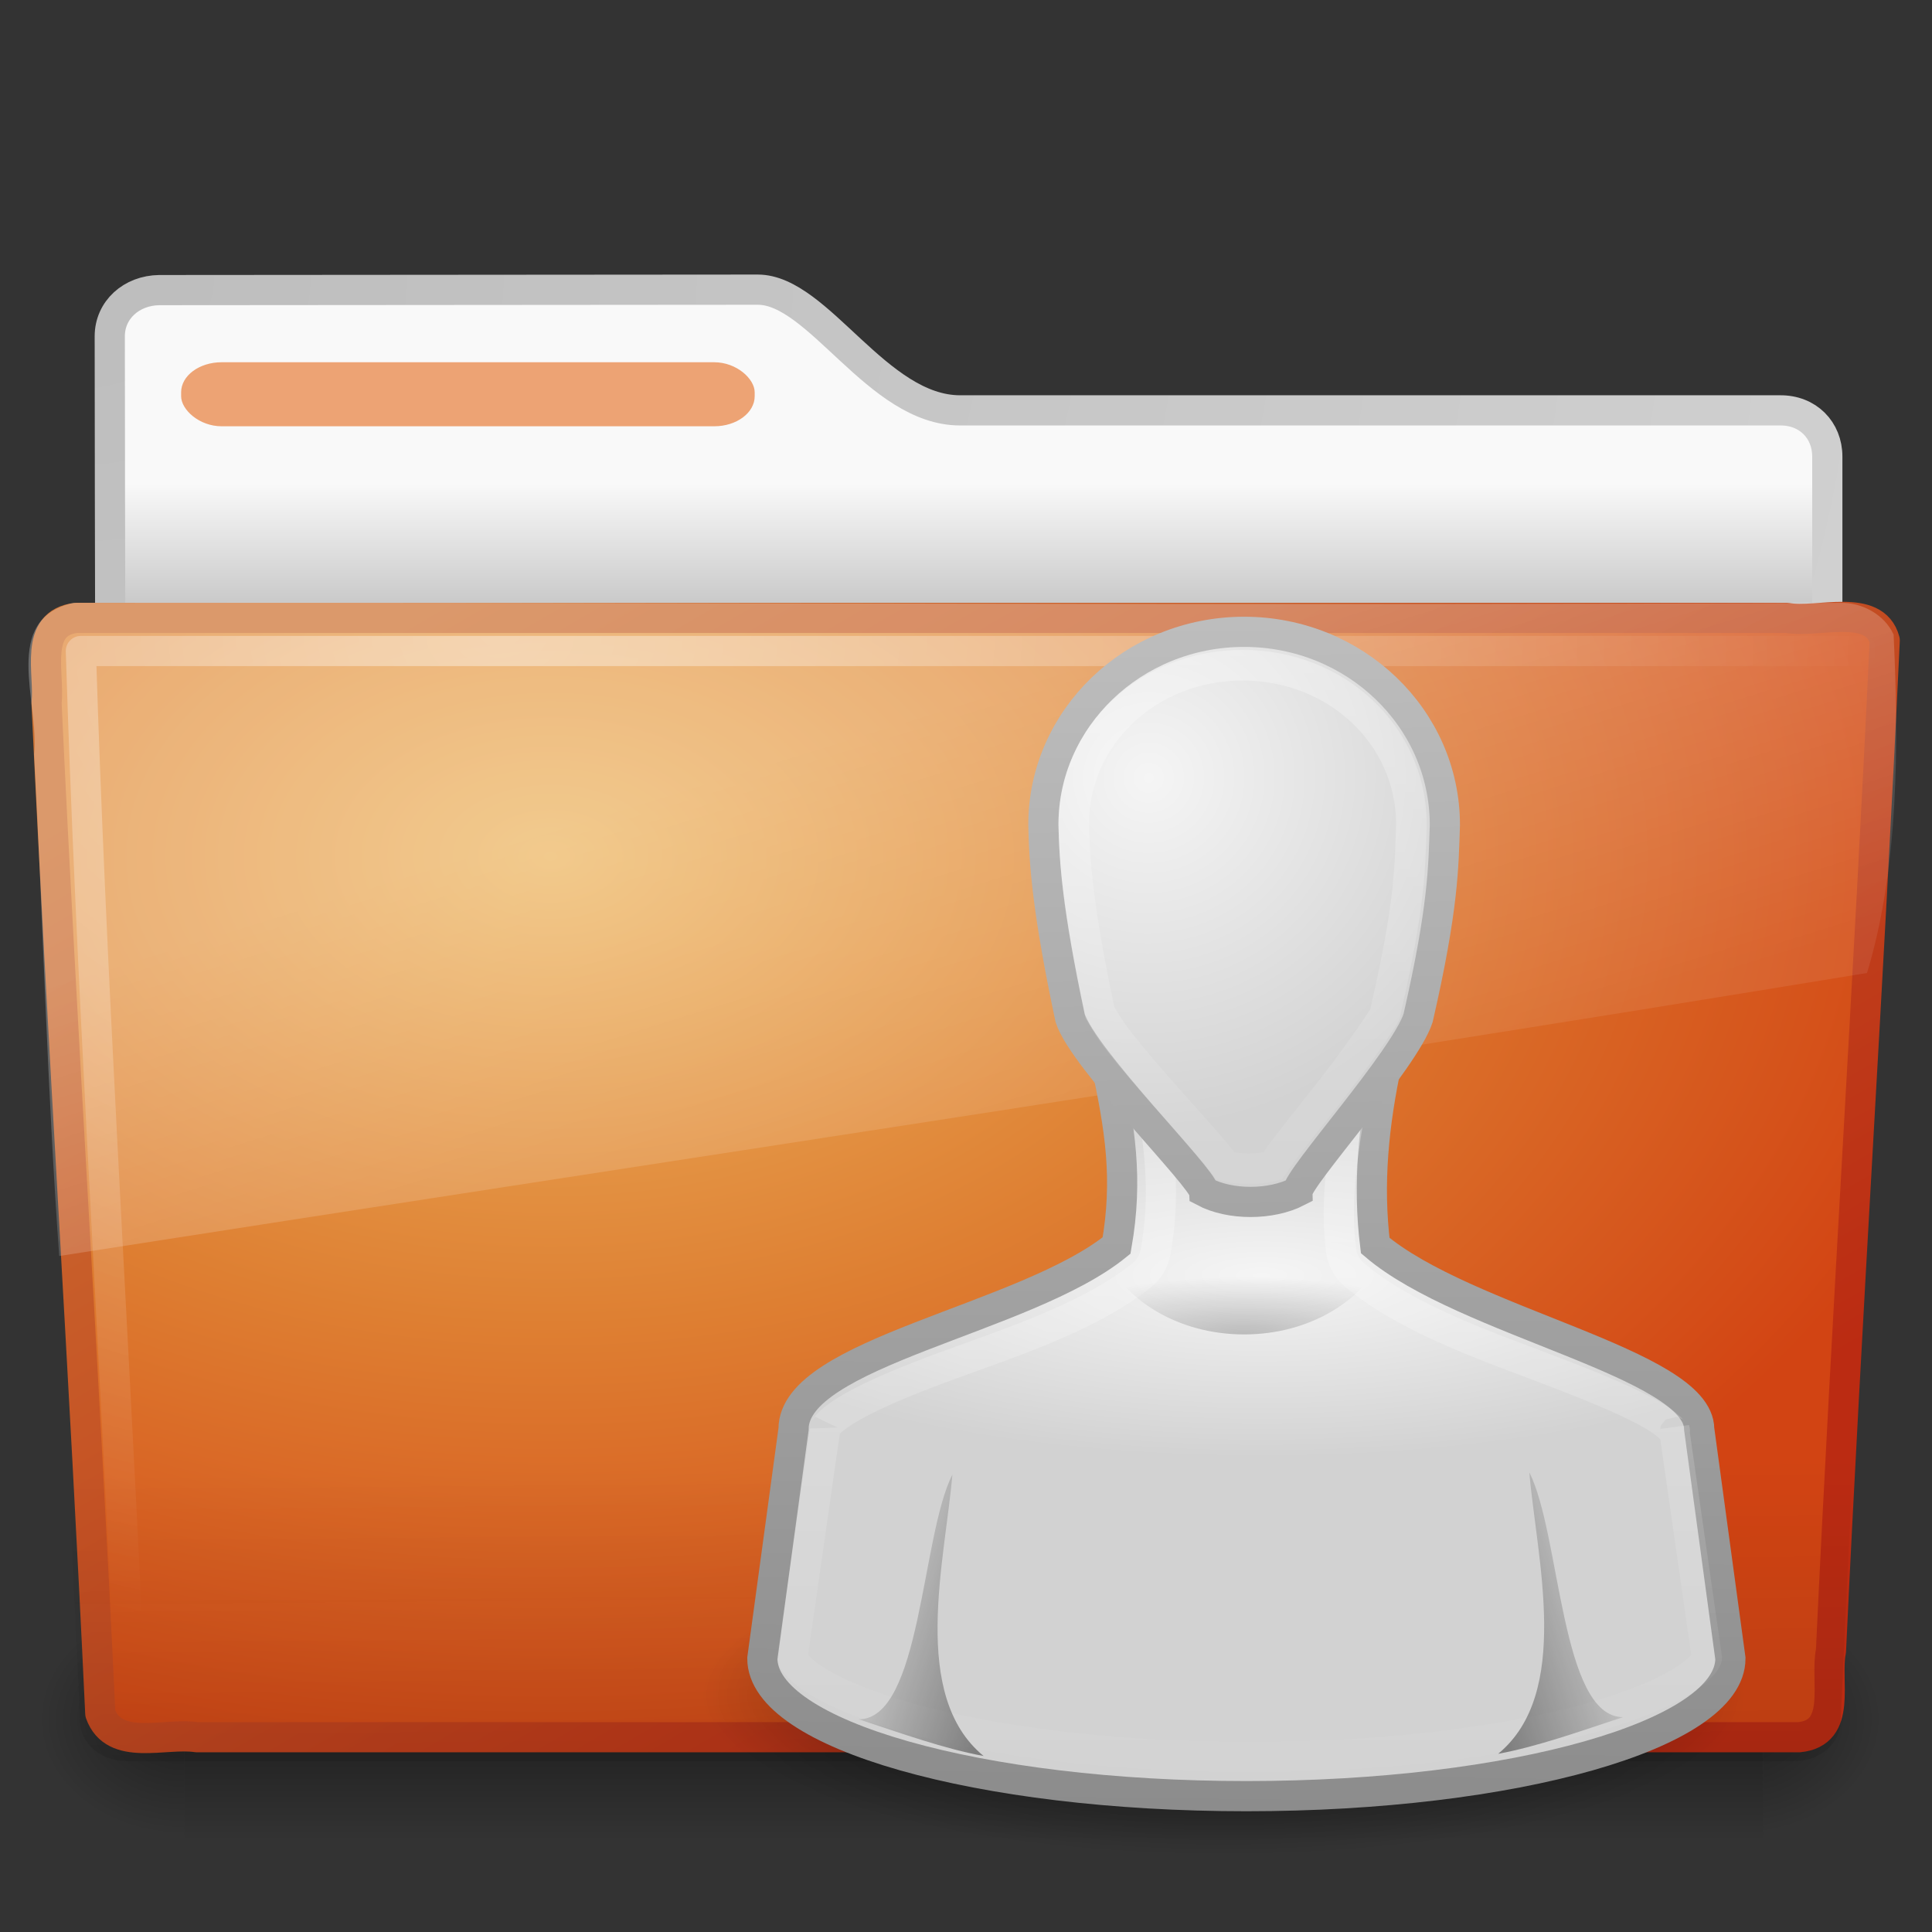
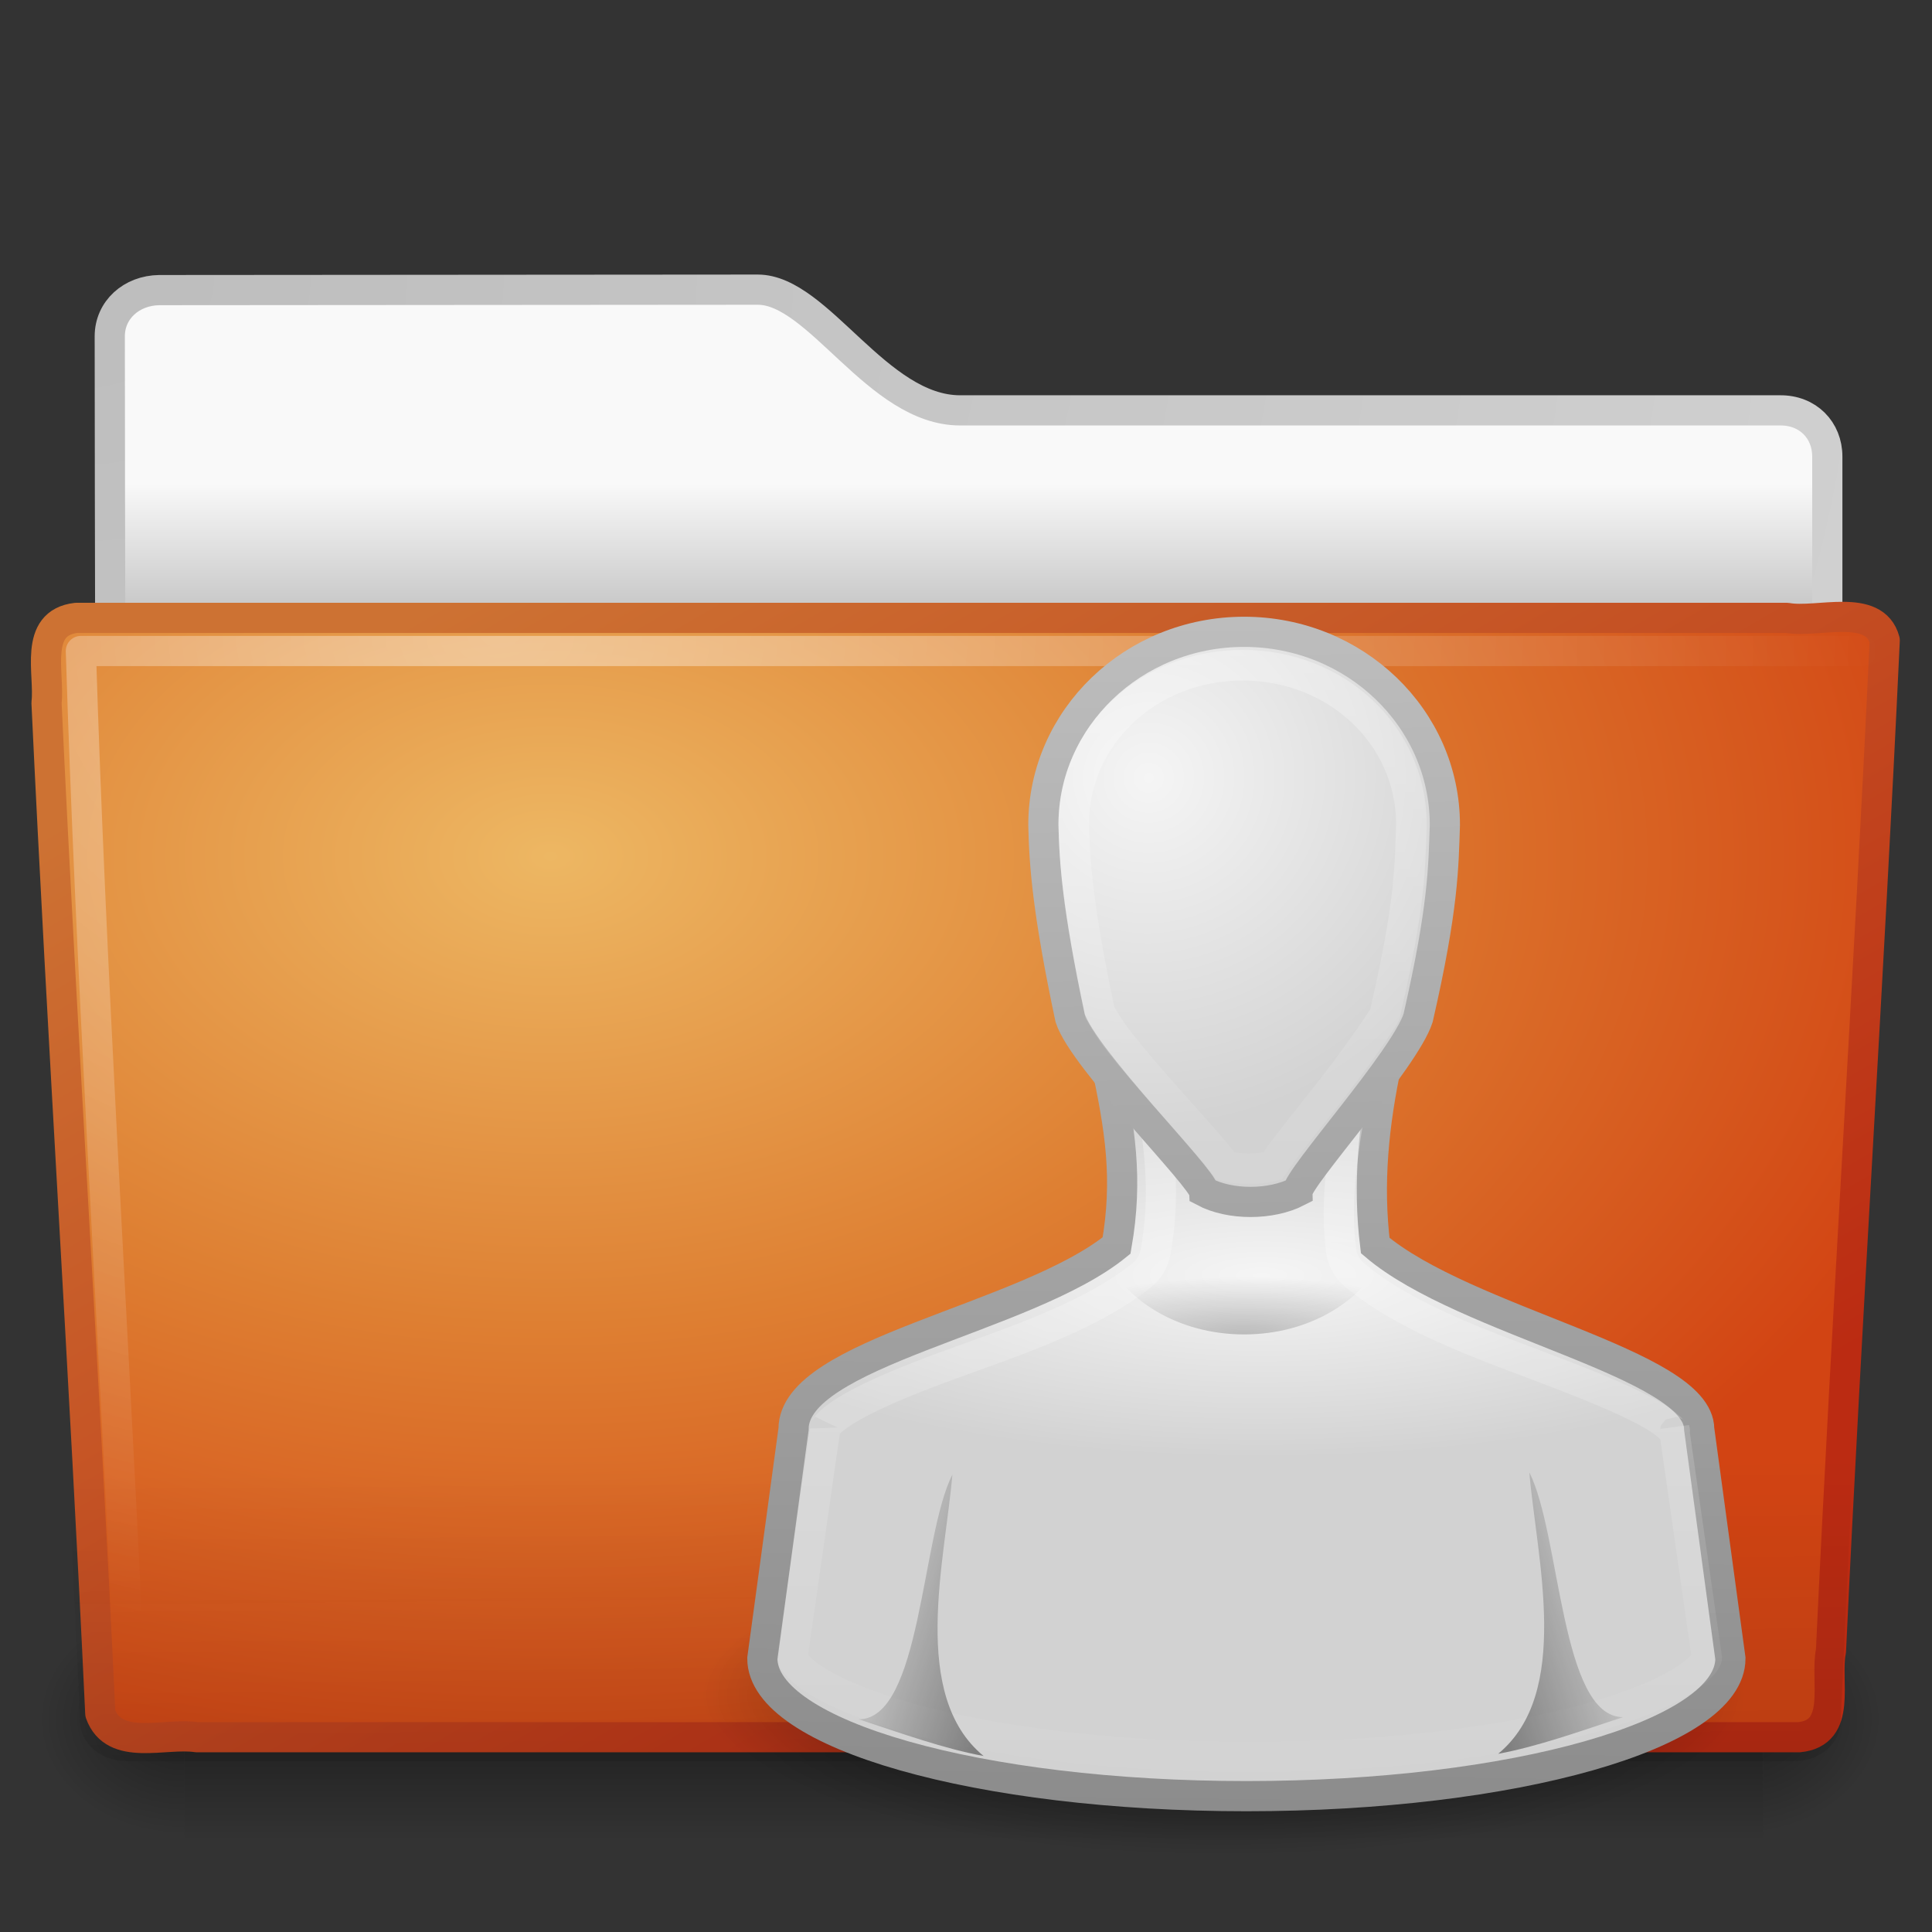
<svg xmlns="http://www.w3.org/2000/svg" xmlns:xlink="http://www.w3.org/1999/xlink" id="svg9903" width="64" height="64" version="1.0">
  <rect width="100%" height="100%" fill="#333333" stroke="none" />
  <defs id="defs9905">
    <linearGradient id="linearGradient2884" x1="11.566" x2="15.215" y1="22.292" y2="33.955" gradientTransform="matrix(1.341 0 0 1.33 -.373 -1.31)" gradientUnits="userSpaceOnUse">
      <stop id="stop2687" style="stop-color:#fff;stop-opacity:.275" offset="0" />
      <stop id="stop2689" style="stop-color:#fff;stop-opacity:.078" offset="1" />
    </linearGradient>
    <radialGradient id="radialGradient2887" cx="7.265" cy="8.302" r="20.98" gradientTransform="matrix(0 1.607 -2.182 0 34.686 9.285)" gradientUnits="userSpaceOnUse">
      <stop id="stop2693" style="stop-color:#fff;stop-opacity:.4" offset="0" />
      <stop id="stop2695" style="stop-color:#fff;stop-opacity:0" offset="1" />
    </radialGradient>
    <linearGradient id="linearGradient2890" x1="22.935" x2="22.809" y1="49.629" y2="36.658" gradientTransform="matrix(1.535 0 0 1.327 -5.021 -.049)" gradientUnits="userSpaceOnUse">
      <stop id="stop2661" style="stop-color:#0a0a0a;stop-opacity:.498" offset="0" />
      <stop id="stop2663" style="stop-color:#0a0a0a;stop-opacity:0" offset="1" />
    </linearGradient>
    <linearGradient id="linearGradient2895" x1="82.453" x2="65.34" y1="45.114" y2="15.944" gradientTransform="matrix(1.341 0 0 1.327 -72.463 -1.603)" gradientUnits="userSpaceOnUse">
      <stop id="stop3624-5" style="stop-color:#bb2b12" offset="0" />
      <stop id="stop3626-7" style="stop-color:#cd7233" offset="1" />
    </linearGradient>
    <radialGradient id="radialGradient2893" cx="63.969" cy="14.113" r="23.097" gradientTransform="matrix(2.098 -1.262e-7 8.2824e-8 1.347 -115.97 9.354)" gradientUnits="userSpaceOnUse">
      <stop id="stop3618-2" style="stop-color:#edb763" offset="0" />
      <stop id="stop2559" style="stop-color:#de7f32" offset=".5" />
      <stop id="stop3620-1" style="stop-color:#d24413" offset="1" />
    </radialGradient>
    <radialGradient id="radialGradient2880" cx="605.71" cy="486.65" r="117.14" gradientTransform="matrix(-.032 0 0 .037 23.363 25.412)" gradientUnits="userSpaceOnUse">
      <stop id="stop2681" offset="0" />
      <stop id="stop2683" style="stop-opacity:0" offset="1" />
    </radialGradient>
    <radialGradient id="radialGradient2878" cx="605.71" cy="486.65" r="117.14" gradientTransform="matrix(.032 0 0 .037 24.637 25.412)" gradientUnits="userSpaceOnUse">
      <stop id="stop2675" offset="0" />
      <stop id="stop2677" style="stop-opacity:0" offset="1" />
    </radialGradient>
    <linearGradient id="linearGradient2876" x1="302.86" x2="302.86" y1="366.65" y2="609.51" gradientTransform="matrix(.083 0 0 .037 -5.941 25.412)" gradientUnits="userSpaceOnUse">
      <stop id="stop2667" style="stop-opacity:0" offset="0" />
      <stop id="stop2669" offset=".5" />
      <stop id="stop2671" style="stop-opacity:0" offset="1" />
    </linearGradient>
    <radialGradient id="radialGradient2904" cx="3" cy="5.017" r="21" gradientTransform="matrix(-1.7093e-8 2.28 -2.895 -1.9417e-8 16.801 2.29)" gradientUnits="userSpaceOnUse">
      <stop id="stop3486" style="stop-color:#bdbdbd" offset="0" />
      <stop id="stop3488" style="stop-color:#d0d0d0" offset="1" />
    </radialGradient>
    <linearGradient id="linearGradient2902" x1="62.989" x2="62.989" y1="13.183" y2="16.19" gradientTransform="matrix(1.341 0 0 1.33 -68.673 -1.51)" gradientUnits="userSpaceOnUse">
      <stop id="stop6406" style="stop-color:#f9f9f9" offset="0" />
      <stop id="stop6408" style="stop-color:#c9c9c9" offset="1" />
    </linearGradient>
    <radialGradient id="radialGradient3016" cx="32" cy="41.5" r="21" gradientTransform="matrix(.823 0 0 .253 14.201 45.662)" gradientUnits="userSpaceOnUse" xlink:href="#linearGradient5060" />
    <linearGradient id="linearGradient3090" x1="30.491" x2="30" y1="6.479" y2="45" gradientTransform="matrix(1.034 0 0 1.013 10.254 14.407)" gradientUnits="userSpaceOnUse" xlink:href="#linearGradient3785" />
    <radialGradient id="radialGradient3088" cx="29.184" cy="19.226" r="16" gradientTransform="matrix(1.247 -2.1463e-8 0 .378 5.407 34.98)" gradientUnits="userSpaceOnUse" xlink:href="#linearGradient6954" />
    <linearGradient id="linearGradient3092" x1="29.286" x2="29.286" y1="14.969" y2="45.156" gradientTransform="matrix(1.062 0 0 1.013 9.525 14.426)" gradientUnits="userSpaceOnUse" xlink:href="#linearGradient3341" />
    <linearGradient id="linearGradient3785">
      <stop id="stop3787" style="stop-color:#bdbdbd" offset="0" />
      <stop id="stop3789" style="stop-color:#8c8c8c" offset="1" />
    </linearGradient>
    <linearGradient id="linearGradient3096" x1="30" x2="30.656" y1="5" y2="49.206" gradientTransform="matrix(.887 0 0 .914 14.613 15.904)" gradientUnits="userSpaceOnUse" xlink:href="#linearGradient3785" />
    <linearGradient id="linearGradient6954">
      <stop id="stop6960" style="stop-color:#f5f5f5" offset="0" />
      <stop id="stop6962" style="stop-color:#d2d2d2" offset="1" />
    </linearGradient>
    <radialGradient id="radialGradient3094" cx="26.376" cy="12.313" r="8" gradientTransform="matrix(1.454 -.121 .114 1.448 -1.699 11.127)" gradientUnits="userSpaceOnUse" xlink:href="#linearGradient6954" />
    <linearGradient id="linearGradient3098" x1="22" x2="17" y1="39" y2="37.438" gradientTransform="matrix(1.034 0 0 1.013 10.859 14.394)" gradientUnits="userSpaceOnUse" xlink:href="#linearGradient5060" />
    <radialGradient id="radialGradient3100" cx="30" cy="33.188" r="4.688" gradientTransform="matrix(1.517 -6.2641e-7 2.1161e-7 .409 -4.308 30.643)" gradientUnits="userSpaceOnUse" xlink:href="#linearGradient5060" />
    <linearGradient id="linearGradient3341">
      <stop id="stop3343" style="stop-color:#fff" offset="0" />
      <stop id="stop3345" style="stop-color:#fff;stop-opacity:0" offset="1" />
    </linearGradient>
    <linearGradient id="linearGradient3102" x1="29.25" x2="29.25" y1="-1.049" y2="29.513" gradientTransform="matrix(.925 0 0 .94 13.411 15.541)" gradientUnits="userSpaceOnUse" xlink:href="#linearGradient3341" />
    <linearGradient id="linearGradient5060">
      <stop id="stop5062" offset="0" />
      <stop id="stop5064" style="stop-opacity:0" offset="1" />
    </linearGradient>
    <linearGradient id="linearGradient3878" x1="22" x2="17" y1="39" y2="37.438" gradientTransform="matrix(-1.034 0 0 1.013 71.35 14.322)" gradientUnits="userSpaceOnUse" xlink:href="#linearGradient5060" />
  </defs>
  <g id="layer1">
    <g id="g9977">
      <path id="path2856" d="m5.281 9.61c-0.925 0.01-1.645 0.655-1.645 1.53 0 7.334 0.043 12.954 0 19.618 1.925 0 56.896-4.935 56.896-7.053v-8.581c0-0.875-0.643-1.54-1.569-1.53h-27.158c-2.745 0-4.691-3.999-6.704-3.999l-19.82 0.015z" style="fill:url(#linearGradient2902);stroke-linecap:round;stroke-linejoin:round;stroke:url(#radialGradient2904)" />
      <g id="g2858" transform="matrix(1.285 0 0 .887 .967 18.44)" style="opacity:.4">
        <rect id="rect2860" x="4" y="39" width="40.7" height="9" style="fill:url(#linearGradient2876)" />
        <path id="path2862" d="m44.7 39v8.999c1.655 0.017 4-2.016 4-4.5 0-2.484-1.846-4.499-4-4.499z" style="fill:url(#radialGradient2878)" />
        <path id="path2864" d="m4 39v8.999c-1.655 0.017-4-2.016-4-4.5 0-2.484 1.846-4.499 4-4.499z" style="fill:url(#radialGradient2880)" />
      </g>
      <path id="path2866" d="m2.526 20.468c-1.438 0.164-0.87 1.86-0.985 2.813 0.526 11.235 1.258 22.244 1.781 33.479 0.458 1.281 2.138 0.625 3.202 0.788h53.07c1.461-0.141 0.853-1.867 1.059-2.855 0.526-11.235 1.258-22.244 1.781-33.479-0.337-1.266-2.238-0.562-3.235-0.746h-56.673v0z" style="fill:url(#radialGradient2893);stroke-linecap:round;stroke-linejoin:round;stroke-width:.999;stroke:url(#linearGradient2895)" />
      <path id="path2868" d="m2.386 19.857 58.855 5.36e-4c0.85 0 1.401 0.591 1.401 1.327l-1.668 35.829c0 0.735-0.685 1.327-1.535 1.327h-55.252c-0.85 0-1.535-0.592-1.535-1.327l-1.668-35.829c0-0.735 0.551-1.327 1.401-1.327z" style="fill:url(#linearGradient2890);opacity:.4" />
      <path id="path2870" d="m61.673 21.565h-58.994c0.321 10.435 1.034 21.751 1.55 32.627" style="fill:none;stroke-linecap:round;stroke-linejoin:round;stroke:url(#radialGradient2887)" />
-       <path id="path2872" d="m60.967 19.97c-19.508 0.098-39.023-0.028-58.533 0-2.422 0.547-1.119 3.281-1.304 5.016 0.298 5.537 0.433 11.099 0.832 16.621 20.112-3.143 40.125-6.128 59.885-9.376 1.047-3.44 1.056-7.542 0.881-11.211-0.307-0.671-1.055-1.065-1.761-1.05z" style="fill:url(#linearGradient2884)" />
-       <rect id="rect2874" x="6" y="12" width="19" height="2.121" rx="1.341" ry=".996" style="display:block;fill:#eda374" />
    </g>
    <path id="path3823-4" d="m57.838 56.175c0 2.938-7.741 5.32-17.29 5.32s-17.29-2.382-17.29-5.32 7.741-5.32 17.29-5.32 17.29 2.382 17.29 5.32z" style="fill:url(#radialGradient3016);opacity:.7" />
    <path id="path3766-9" d="m36.632 35.18c0.476 2.206 0.742 3.874 0.356 6.08-3.011 2.447-10.712 3.547-10.7 6.08l-1.034 7.6c0 2.518 7.179 4.56 16.034 4.56s16.034-2.042 16.034-4.56l-1.034-7.6c-0.012-2.168-7.758-3.547-10.732-6.08-0.254-2.047-0.052-4.033 0.388-6.08h-9.31z" style="fill:url(#radialGradient3088);stroke:url(#linearGradient3090)" />
    <path id="path4244" d="m38.153 36.481c0.276 1.614 0.455 3.166 0.128 4.984-0.053 0.31-0.22 0.59-0.469 0.789-1.901 1.504-4.691 2.323-6.998 3.198-1.154 0.438-2.19 0.892-2.816 1.288-0.627 0.395-0.683 0.604-0.683 0.582 0.004 0.055 0.004 0.111 0 0.166l-1.067 7.435c0 0.013 0.077 0.282 0.725 0.706 0.648 0.425 1.753 0.898 3.158 1.288 2.81 0.78 6.822 1.288 11.265 1.288 4.443 0 8.455-0.508 11.265-1.288 1.405-0.39 2.51-0.863 3.158-1.288 0.648-0.425 0.725-0.693 0.725-0.706l-1.067-7.435c-0.002-0.042-0.002-0.083 0-0.125 0.01 0.03 0.01 0.1-0.043 0.042-0.087-0.097-0.31-0.303-0.64-0.498-0.659-0.39-1.685-0.829-2.859-1.288-2.348-0.917-5.168-1.812-7.041-3.365-0.259-0.209-0.426-0.506-0.469-0.831-0.217-1.699 0.077-3.327 0.341-4.943h-6.614l7e-6 -2.2e-5z" style="fill:none;opacity:.4;stroke:url(#linearGradient3092)" />
    <path id="path3764-4" d="m41.213 20.93c-3.673 0-6.65 2.864-6.65 6.397 0.029 1.308 0.137 2.861 0.887 6.397 0.443 1.371 4.398 5.292 4.433 5.749 0.86 0.457 2.217 0.457 3.103 0 0-0.457 3.547-4.378 3.99-5.749 0.844-3.675 0.841-5.026 0.887-6.397 0-3.533-2.977-6.397-6.65-6.397z" style="fill:url(#radialGradient3094);stroke:url(#linearGradient3096)" />
    <path id="path3848-2" d="m32.583 58.17c-2.444-2.009-1.278-6.468-1.034-9.323-1.034 2.027-1.034 8.107-3.103 8.107 1.409 0.465 2.844 0.979 4.138 1.216z" style="fill:url(#linearGradient3098);opacity:.4" />
    <path id="path3833-8" d="m36.558 41.545c0.682 1.547 2.501 2.66 4.655 2.66s3.974-1.113 4.655-2.66h-9.31z" style="fill:url(#radialGradient3100);opacity:.2" />
    <path id="path4234" d="m41.162 22.036c-3.127 0-5.569 2.335-5.594 5.216-1.23e-4 0.014 0 0.028 0 0.043 0.029 1.281 0.13 2.784 0.867 6.242 0.021 0.033 0.249 0.468 0.65 0.983 0.422 0.541 0.976 1.183 1.518 1.796 0.542 0.612 1.098 1.223 1.518 1.71 0.194 0.226 0.332 0.407 0.477 0.599 0.414 0.122 1.099 0.123 1.561 0 0.118-0.174 0.238-0.356 0.39-0.556 0.374-0.491 0.858-1.096 1.344-1.71 0.487-0.614 0.959-1.251 1.344-1.796 0.356-0.504 0.603-0.882 0.65-0.983 0.005-0.025-0.005-0.018 0-0.043 0.84-3.627 0.82-4.816 0.867-6.242 0-0.014 1.25e-4 -0.028 0-0.043-0.024-2.881-2.467-5.216-5.594-5.216v9e-6z" style="fill:none;opacity:.4;stroke-width:1.014;stroke:url(#linearGradient3102)" />
    <path id="path3876" d="m49.627 58.098c2.444-2.009 1.278-6.468 1.034-9.323 1.034 2.027 1.034 8.107 3.103 8.107-1.409 0.465-2.844 0.979-4.138 1.216z" style="fill:url(#linearGradient3878);opacity:.4" />
  </g>
</svg>